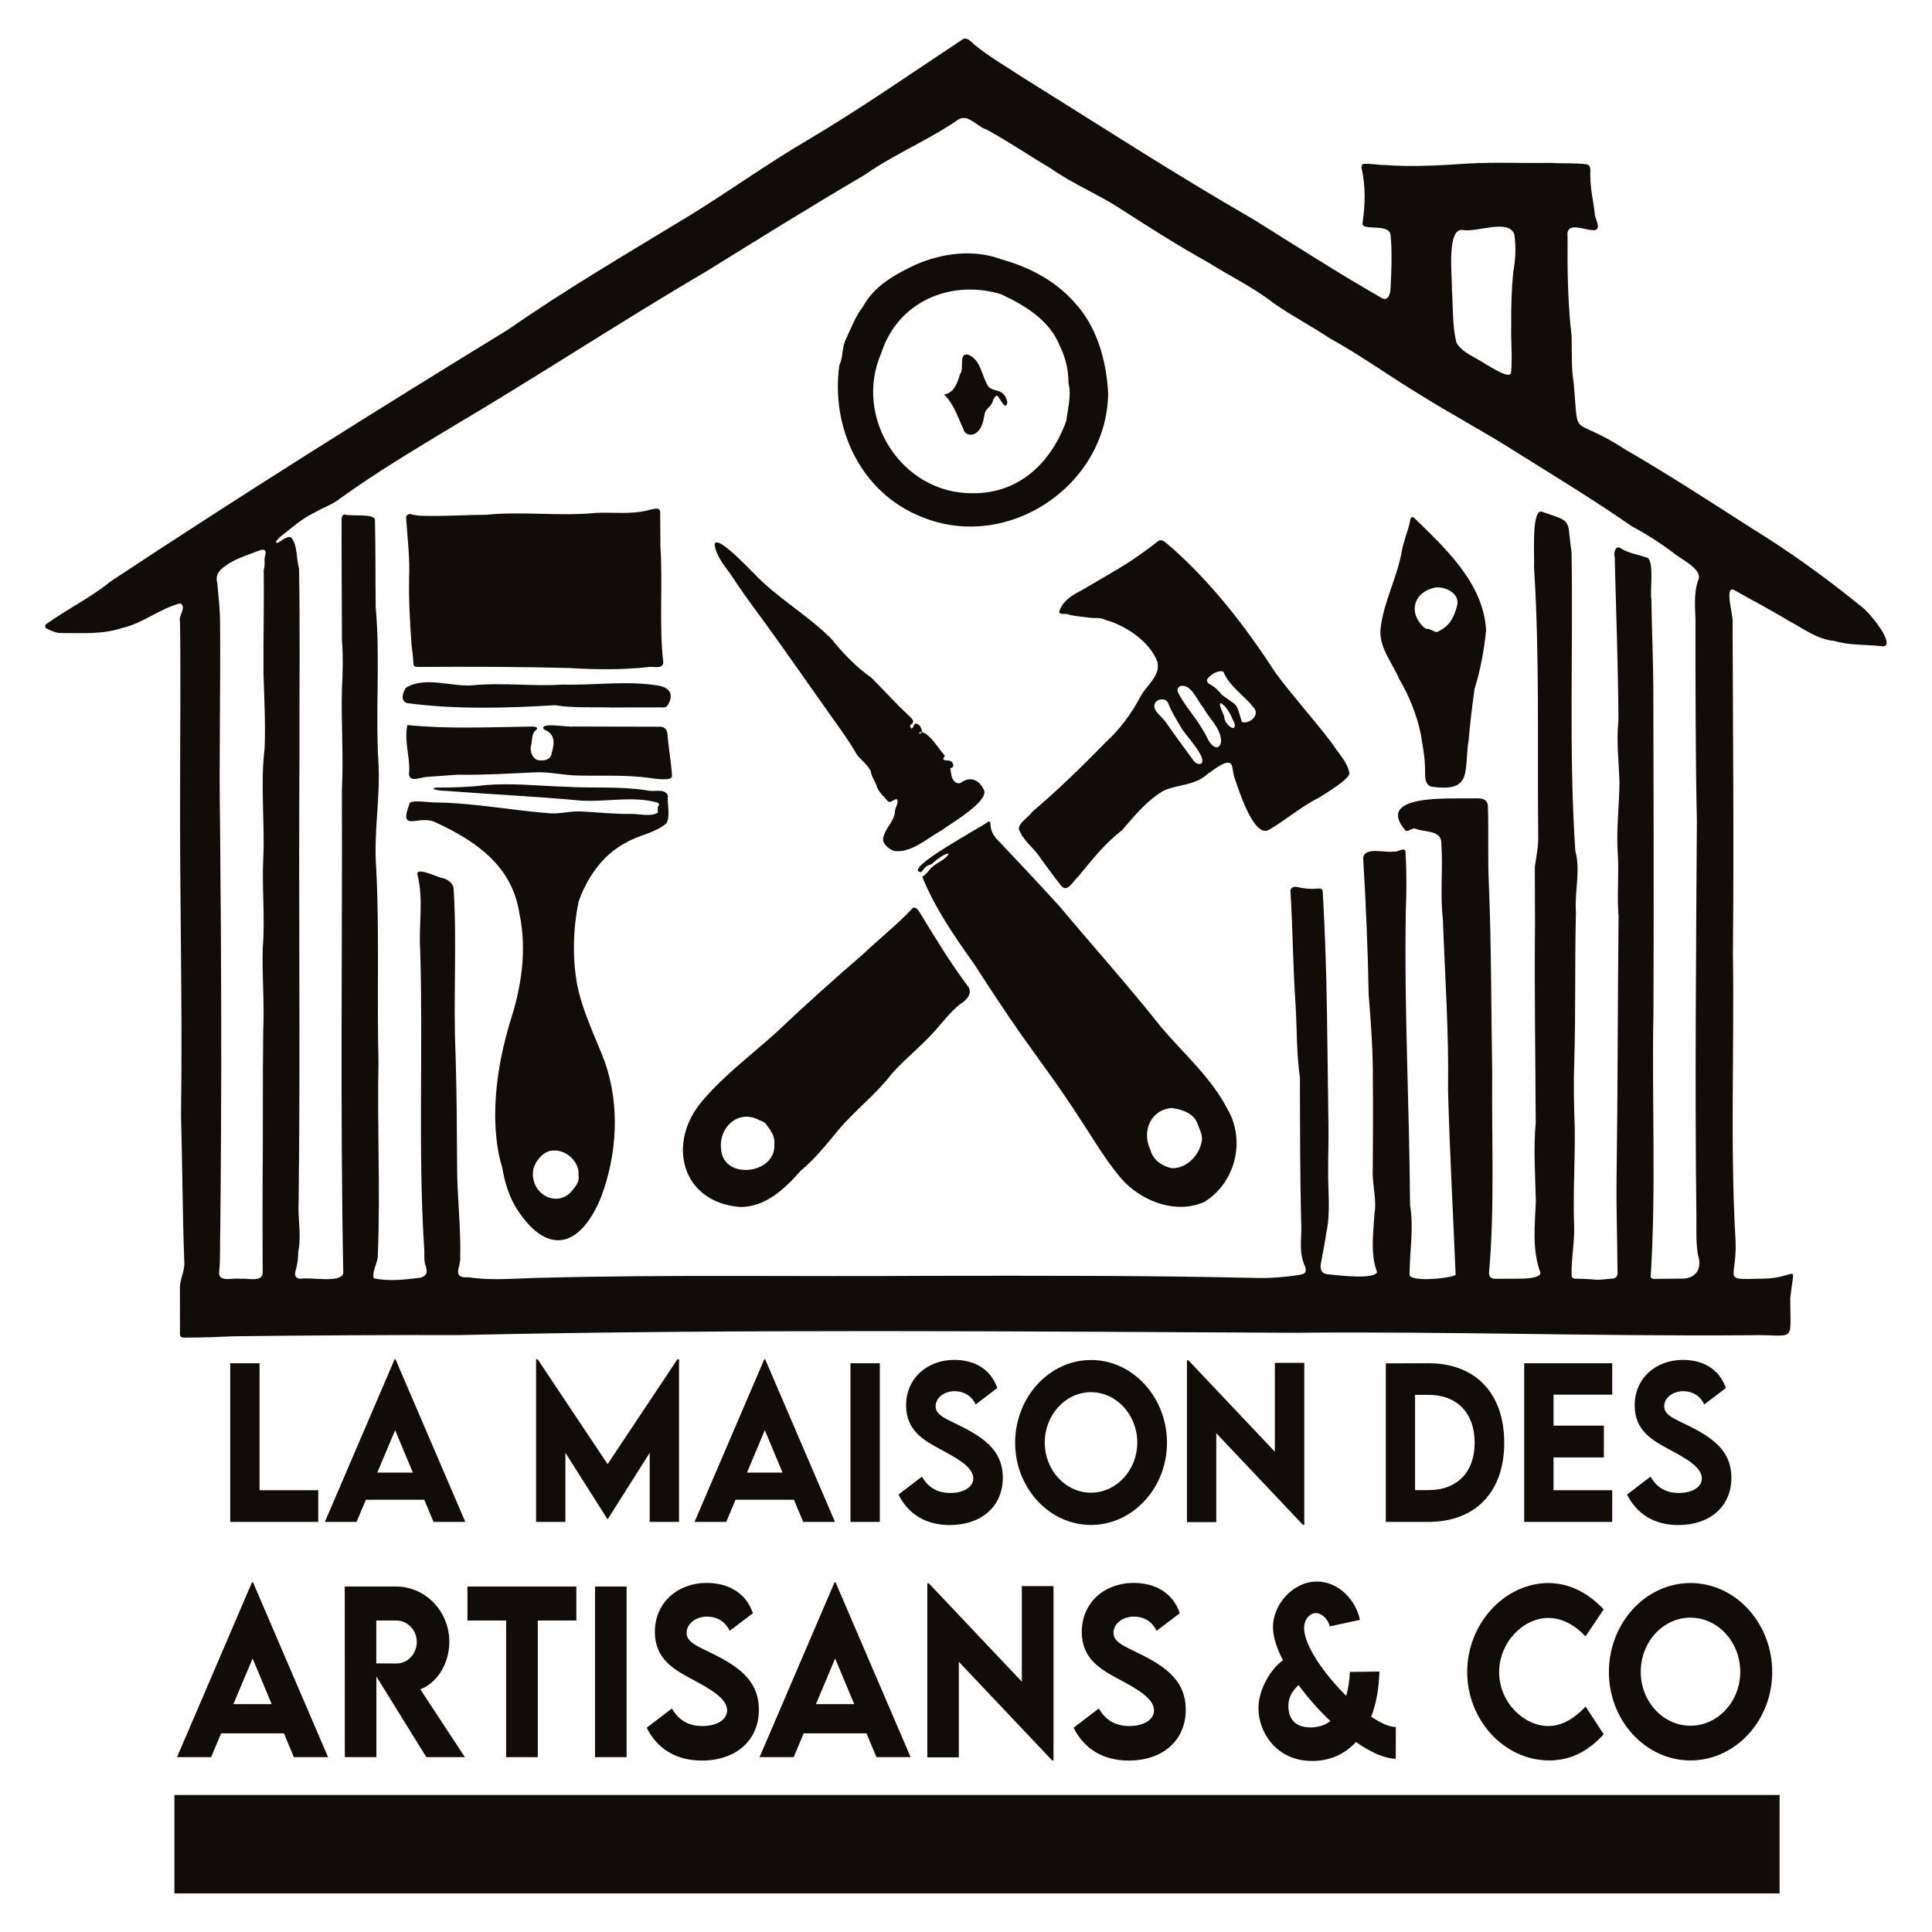
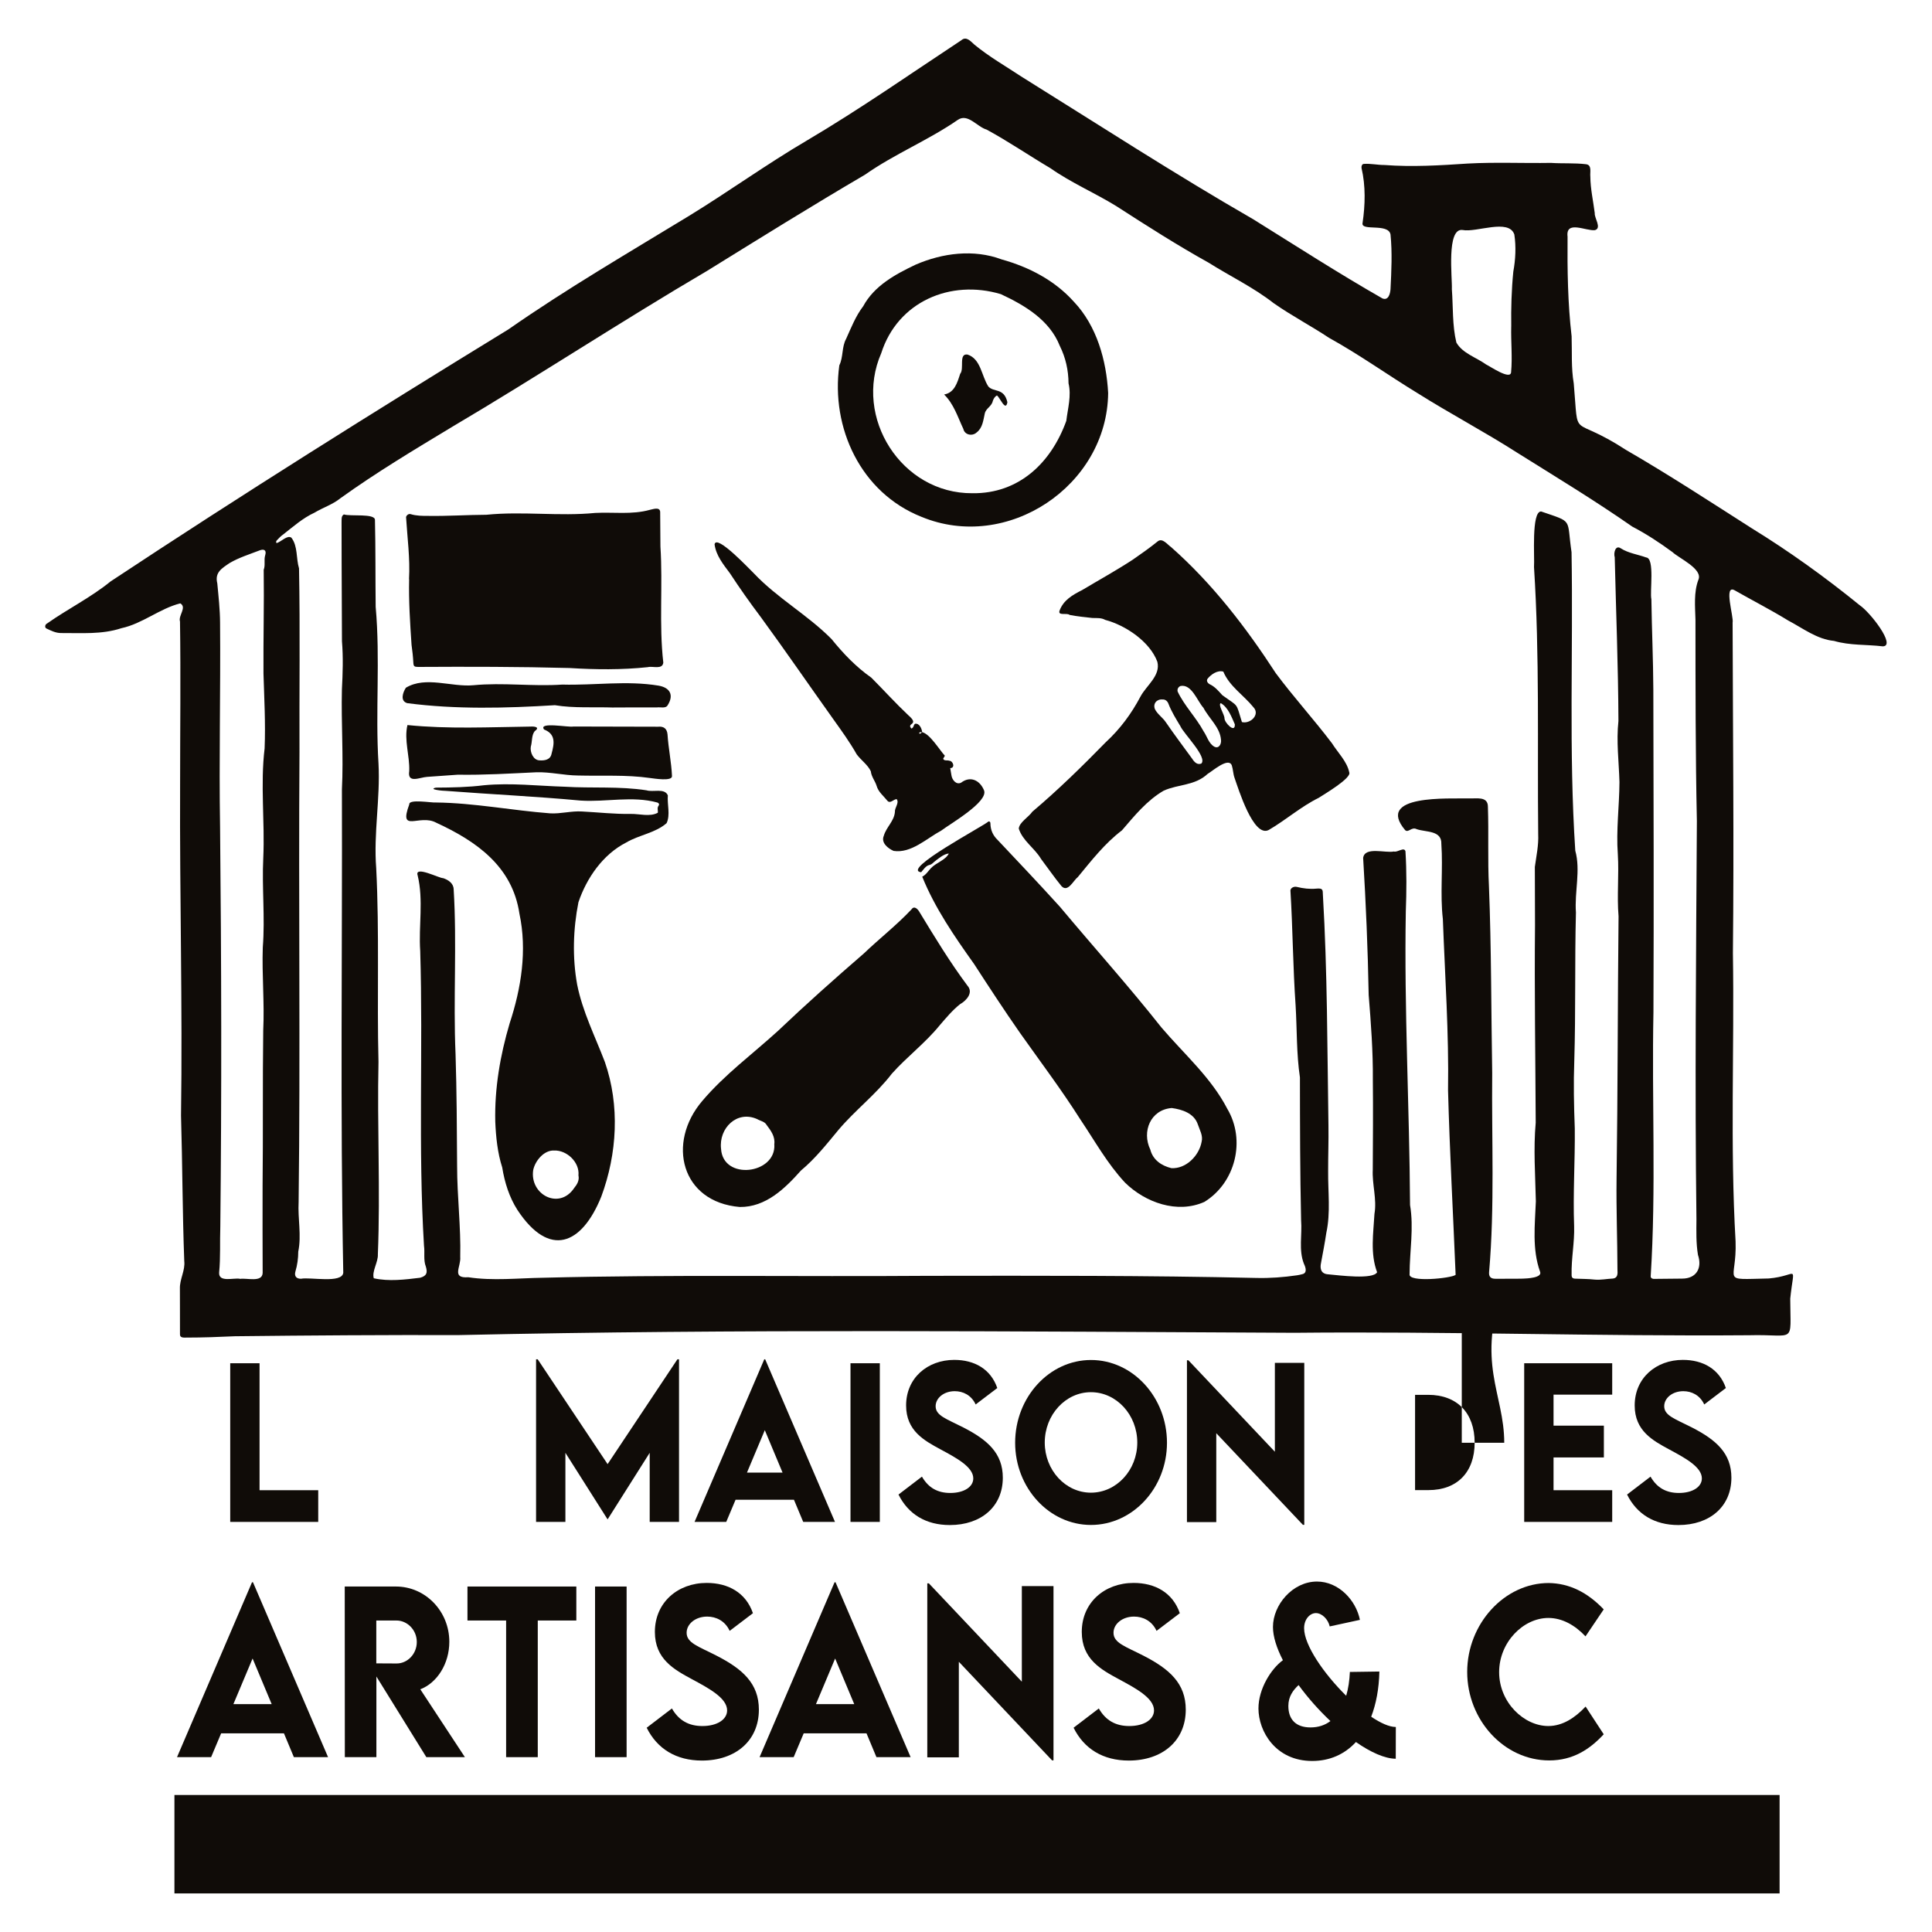
<svg xmlns="http://www.w3.org/2000/svg" version="1.1" id="Calque_1" x="0px" y="0px" viewBox="0 0 1600 1600" style="enable-background:new 0 0 1600 1600;" xml:space="preserve">
  <style type="text/css">
	.st0{fill:#100C08;}
</style>
  <g>
    <g>
      <path class="st0" d="M149.31,499.68c-17.12,4.3-31.27,16.82-48.81,20.57c-16.16,5.34-33.12,3.89-49.88,4.01    c-4.53,0.02-8.39-1.98-12.31-3.84c-1.5-0.87-0.95-3.36,0.61-4.03c17.23-12.16,36.28-21.53,52.68-34.89    c108.43-71.74,218.54-140.79,329.43-208.71c48.47-33.81,99.44-63.44,149.85-94.16c32.86-20.16,64.14-42.75,97.37-62.28    c43.72-25.82,85.41-54.98,127.79-82.95c4.18-3.69,7.7,0.69,10.9,3.54c12.04,9.95,25.82,17.8,38.85,26.44    c63.82,39.74,127,80.75,192.21,118.28c35.43,22.08,70.68,44.8,106.88,65.49c4.89,1.96,6.4-3.81,6.68-7.62    c0.75-15.07,1.5-30.32,0.01-45.33c-1.82-9.71-24.66-2.38-23.15-9.55c2.21-14.94,2.61-30.72-0.86-45.49    c-0.23-1.39,0.3-3.37,1.98-3.43c5.73-0.39,11.31,0.94,17.02,0.92c23.05,1.74,46.09,0.33,69.09-1.21    c22.91-1.25,45.84-0.16,68.78-0.54c9.7,0.66,19.38-0.06,29.08,1.11c5.07,0.62,3.11,6.71,3.54,10.25    c0.08,10.22,2.4,20.18,3.66,30.26c-0.48,3.9,6.04,12.42,0.14,14.08c-7.23,0.93-24.39-8.58-22.66,5.38    c-0.23,27.6,0.16,55.13,3.36,82.55c0.42,13.01-0.45,26.11,1.76,38.99c4.35,49.24-3.31,24.77,43.14,55    c35.46,20.53,69.72,42.91,104.26,64.96c31.15,19.16,60.99,40.64,89.35,63.69c8.88,5.93,30.47,33.9,19.2,34.1    c-13.47-1.62-27.25-0.63-40.39-4.49c-14.1-1.33-25.87-10.55-38.09-16.97c-14.36-8.83-29.43-16.5-44.09-24.88    c-9.61-5.5-0.7,22.04-1.82,26.72c0.24,91.35,1.2,182.48,0.25,273.75c1.26,79.5-2.38,159.26,2.21,238.65    c1.23,34.27-13.63,31.58,27.47,30.73c24.96-2.15,20.93-13.46,17.8,16.7c0.13,38.61,4.98,29.24-34.11,30.31    c-125.51,0.98-250.95-3.33-376.33-2.03c-230.58-1.1-461.27-3.24-691.87,1.89c-61.93-0.14-123.85,0.26-185.76,0.97    c-13.3,0.61-26.63,1.11-39.99,1.11c-2.2-0.02-5.65,0.46-5.49-2.8c-0.06-12.59,0.03-25.19-0.06-37.79    c-0.23-7.92,4.51-14.89,3.6-22.9c-1.5-40.13-1.49-80.27-2.68-120.37c1.32-90.89-1.17-181.96-0.76-272.94    c-0.01-45.44,0.59-90.82-0.08-136.22C147.48,509.7,155,503.03,149.31,499.68z M1205.49,1055.78    c-2.08-50.97-4.93-101.83-6.28-152.79c0.76-47.4-2.55-94.59-4.3-141.89c-2.39-20.72,0.21-41.54-1.25-62.2    c0.41-11.34-12.53-9.58-20.35-12.2c-4.34-2.29-6.86,3.26-9.61,0.8c-25.17-29.84,36.8-25.91,52.89-26.3    c6.02,0.31,15.59-2.02,15.63,6.81c0.76,22.02-0.27,44.07,0.87,66.1c2.02,51.49,1.82,103.07,2.69,154.62    c-0.56,54.98,2.17,110.12-2.59,164.93c-0.24,3.58,1.29,5.41,5.41,5.36c7.5-0.09,15,0.08,22.49-0.11    c3.7-0.12,16.41-0.66,14.33-5.75c-6.72-18.59-4.25-38.91-3.49-58.29c-0.48-21.68-2.08-43.42-0.12-65.11    c-0.25-54.53-1.12-109.13-0.58-163.7c-0.01-16.04-0.08-32.09-0.14-48.13c1.24-8.98,3.21-17.95,2.78-27.15    c-0.77-73.73,1.26-147.56-3.47-221.16c0.63-7.76-2.35-46.14,5.89-46.05c27.06,9.34,20.97,5.13,25.2,33.78    c1.4,82.35-2.35,164.87,3.09,247.15c4.56,16.34-0.74,34.14,0.54,51.18c-1.06,40.91-0.12,81.84-1.36,122.75    c-0.7,18.7-0.31,37.48,0.41,56.17c0.27,26.95-1.56,53.86-0.54,80.81c0.42,13.52-2.42,26.86-2.09,40.33    c-0.07,2.22,0.81,3.1,2.9,3.19c5.38,0.23,10.76,0.16,16.14,0.77c5.07,0.49,10.15-0.67,15.23-0.86c4.02-0.5,3.91-4.05,3.7-7.37    c-0.07-25.04-1.06-50.05-0.74-75.09c1.03-72.52,0.88-145.11,1.65-217.56c-1.44-17.23,0.46-34.22-0.61-51.45    c-1.47-19.94,1.25-39.79,1.36-59.71c-0.47-16.91-2.7-33.75-0.85-50.54c-0.17-45.2-2.02-90.49-3.07-135.63    c-1.1-3.39,0.51-10.52,5.05-7.36c6.37,4.05,14.02,5,20.98,7.53c7.3,0.54,2.89,28.43,4.33,34.6c0.33,24.95,1.5,49.92,1.61,74.91    c0.19,89.08,0.48,178.04,0.09,267.11c-1.45,72.96,2.33,146.41-2.29,218.94c0.2,1.47,1.7,2.04,3.1,1.9    c7.65-0.07,15.3-0.14,22.94-0.23c11.77,0,16.81-8.69,13.12-19.65c-1.62-9.6-1.34-19.75-1.26-29.48    c-1.39-110-0.28-220.04,0.36-329.86c-1.18-55.27-1.13-111.2-1.17-166.73c-0.28-10.89-1.5-22.46,2.36-32.88    c4.19-9.03-15.87-17.83-21.42-23.07c-10.58-7.8-21.61-15.03-33.29-21.12c-30.95-21.58-63.05-40.99-95-61.01    c-27.07-17.34-55.53-32.34-82.67-49.4c-24.55-14.97-48.14-31.93-73.36-45.86c-15.04-9.98-31.1-18.37-45.92-28.74    c-16.76-13.11-36.01-22.27-53.89-33.55c-26.15-14.54-51.22-30.57-76.34-46.78c-17.86-11.02-37.46-19.37-54.64-31.45    c-17.71-10.46-34.77-22.17-52.87-31.99c-7.94-2.27-15.54-13.74-23.85-8.05c-24.42,16.89-52.44,28.23-76.77,45.35    c-44.05,25.8-87.41,52.81-130.79,79.66c-71.1,41.76-140.02,87.13-210.95,129.06c-31.42,18.95-63,37.87-92.78,59.27    c-6.42,5.23-14.46,7.72-21.5,11.97c-9.74,4.49-17.7,11.63-26.03,18.14c-1.83,1.24-3.4,2.92-4.93,4.55    c-0.48,0.51-1.27,1.31-0.42,2.51c3.69-0.98,8.97-7.01,12.3-4.45c5.41,7.11,3.76,17.1,6.29,25.36    c0.95,50.79,0.18,101.69,0.38,152.51c-0.86,124.04,0.8,248.41-0.71,372.28c-0.76,13.59,2.48,27.53-0.31,41.09    c-0.01,5.54-0.76,11.06-2.34,16.38c-1.17,4.1,0.93,6.1,4.64,6.05c7.64-1.53,33.89,4.09,34.98-4.93    c-2.58-133.28-0.74-266.91-1.12-400.34c1.38-27.53-0.67-55.1-0.01-82.69c0.69-13.29,1.14-26.66,0.05-39.95    c-0.1-22.2-0.2-44.39-0.28-66.59c-0.04-10.65-0.04-21.3-0.05-31.94c0.14-2.33-0.48-5.2,1.93-6.53c5.31,1.78,25.67-1.04,25.72,4.51    c0.56,23.98,0.31,47.99,0.59,71.98c3.91,43.42-0.36,86.62,2.35,129.87c1.54,28.98-4.18,57.62-1.9,86.6    c2.72,53.62,0.55,107.11,1.89,160.52c-1.16,52.71,1.62,106.25-0.52,159.3c0.34,6.43-5.12,14.05-3.38,19.79    c12.4,2.81,25.91,1.1,38.45-0.43c5.46-1.6,6.15-4.16,4.68-9.18c-2.18-5.52-0.72-11.63-1.55-17.38    c-4.92-81.13-0.68-162.69-3.12-243.99c-1.44-20.9,2.87-42.05-2.13-62.66c-2.81-8.44,18.01,2.48,21.12,2.29    c4.28,1.42,8.5,4.2,8.7,9.12c2.8,45.48-0.43,91.18,1.57,136.67c0.98,30.78,1.09,61.53,1.29,92.59    c-0.02,25.12,3.2,50.36,2.58,75.32c0.77,8.08-7.61,17.86,6.69,16.81c20.28,3.12,41.44,0.71,61.88,0.42    c106.22-2.72,212.38-0.79,318.55-1.59c90.76-0.12,181.59-0.34,272.31,1.76c11.23,0.27,22.39-0.58,33.51-2.2    c1.48-0.22,2.95-0.53,4.39-0.93c4.36-0.95,2.83-5.63,1.4-8.57c-4.51-11.36-1.39-24.13-2.35-36.08    c-0.88-39.42-0.93-78.85-0.97-118.28c-2.93-19.63-2.39-39.69-3.58-59.54c-2.22-31.73-2.35-63.8-4.3-95.49    c0.5-2.3,3.15-3.27,5.35-2.75c5.26,1.28,10.64,1.94,16.04,1.42c5.6-0.54,5.39,1.04,5.5,5.03c3.76,63.68,3.61,127.48,4.61,191.26    c0.2,12.59-0.31,25.19-0.26,37.77c-0.17,17.03,2.13,34.2-1.51,51.01c-1.22,8.28-2.83,16.5-4.35,24.73    c-1.16,5.11,0.07,9.26,5.9,9.61c9.44,0.86,37.18,4.51,40.51-1.73c-5.83-15.52-3.08-32.27-2.19-48.33    c2.11-12.3-2.03-24.36-1.4-36.68c0.14-24.74,0.32-49.49,0.06-74.23c0.2-23.57-1.56-46.95-3.45-70.39    c-0.69-37.83-2.29-75.82-4.58-113.5c1.34-9.64,18.45-3.82,25.41-5.31c2.96,1,8.56-4.09,9.63-0.17c1.04,16.6,0.91,33.23,0.29,49.86    c-1.43,81.18,3.03,161.96,3.51,243.07c3.23,19.11-0.33,38.02-0.38,57.23C1166.03,1062.31,1202.06,1058.64,1205.49,1055.78z     M198.79,1059.04c0,0.03,0,0.06,0,0.09c5.46-0.98,18.3,3.22,18.73-4.86c-0.18-23.99-0.03-47.98-0.06-71.97    c0.48-43.02-0.04-85.99,0.53-128.99c1.12-22.91-1.14-45.85-0.36-68.78c1.96-24.65-0.81-49.38,0.4-74.05    c1.39-30.21-2.53-60.67,1.11-90.67c0.85-20.7-0.32-41.33-0.94-61.99c-0.2-28.73,0.58-57.64,0.19-85.98    c1.52-3.9,0.02-8.07,1.23-11.99c1.37-4.56-1.34-5.25-4.41-4.12c-8.46,3.28-17.32,5.99-25.15,10.61    c-6.4,4.37-12.35,7.72-10.11,16.74c1.02,10.85,2.25,21.73,2.3,32.67c0.49,56.52-0.94,113.02,0.01,169.49    c1.11,110.13,1.36,220.72,0.19,330.86c-0.46,12.58,0.27,25.21-0.97,37.73C180.91,1062.35,193.56,1058.02,198.79,1059.04z     M1251.53,270.25c0.01,0,0.01,0,0.02,0c-0.21-15.12,0.21-30.25,1.71-45.3c1.84-10.02,2.38-20.7,0.84-30.78    c-4.62-13.42-31.37-1.43-42.82-3.69c-13.58-1.98-8.47,39.89-8.91,49.02c1.1,14.64,0.27,29.85,3.73,44.17    c5.02,8.92,16.47,12.3,24.5,18.1c3.46,1.61,20.06,13.1,20.81,6.61C1252.61,295.67,1251.19,282.99,1251.53,270.25z" />
      <path class="st0" d="M763.75,726.04c3.23-1.67,4.86-4.6,7.11-6.94c4.32-4.72,11.97-6.55,14.93-12.24    c-3.97,0.11-9.45,4.69-12.71,7.37c-0.95,0.96-1.91,1.76-3.36,2.09c-3.08,0.68-4.91,3.82-6.86,6.02    c-17.1-1.92,51.96-38.35,55.83-42.08c1.01-0.13,1.61,0.76,1.53,1.69c0.07,5.35,2.04,9.86,5.9,13.58    c17.35,18.36,34.72,36.74,51.68,55.44c27.87,33.32,57,65.73,83.96,99.84c18.73,22.02,41.18,41.45,54.61,67.42    c15.52,26.06,6.79,61.32-18.98,77.15c-22.45,9.99-48.85,0.55-65.68-15.97c-14.7-15.74-25-34.51-36.95-52.24    c-15.7-24.77-33.36-48.14-50.26-72.07c-13-18.64-25.43-37.67-37.79-56.74C790.47,775.56,774.21,751.96,763.75,726.04z     M970.41,917.62c-17.59,1.32-24.99,19.47-17.78,34.42c2.17,8.55,9.26,13.39,17.45,15.37c12.02,0.71,22.94-10.16,25.05-21.82    c1.31-5.16-1.62-9.79-3.18-14.54C988.83,921.95,979.03,918.79,970.41,917.62z" />
      <path class="st0" d="M1117.39,639.63c2.14,4.71-21.03,18.32-25.32,21.12c-14.76,7.27-27.21,18.37-41.41,26.63    c-12.67,6.48-25.07-34.18-28.24-43.11c-1.22-3.3-1.2-7.1-2.32-10.47c-2.77-6.98-15.98,4.79-19.99,7.11    c-10.62,9.9-24.24,8.41-36.38,13.88c-13.89,8.03-24.26,20.87-34.58,32.87c-14.31,10.87-25.19,24.93-36.54,38.68    c-3.84,2.97-8.23,13.06-13.53,7.52c-5.98-7.29-11.27-15.02-16.94-22.53c-5.29-8.97-15.26-14.99-18.43-25.1    c0.34-5.12,8.28-9.66,11.25-14.03c21.28-17.99,41.18-37.46,60.65-57.39c11.99-11.06,21.27-23.57,28.88-37.94    c4.85-9.17,16.85-17.3,13.98-28.81c-6.19-16.73-26.44-30.28-43.14-34.68c-3.26-1.85-6.94-1.49-10.53-1.58    c-6.37-0.67-12.79-1.31-19.01-2.56c-2.3-1.97-9.88,1.06-8.3-3.57c3.25-8.7,10.73-12.98,18.65-16.98    c13.95-8.34,28.26-16.24,41.85-25.11c7.11-4.92,14.21-9.92,20.94-15.36c3.83-2.87,7.84,2.75,10.84,4.8    c34.22,30.2,62.03,66.4,86.8,104.51c14.82,19.9,31.55,38.26,46.54,58.05C1107.95,623.34,1115.56,630.61,1117.39,639.63z     M1011.21,612.94c-0.72-10.56-9.92-17.87-14.58-26.78c-5.21-5.74-9.67-19.75-18.9-18.07c-1.95,0.74-2.97,2.67-2.44,4.66    c5.6,11.78,15.23,21.38,21.48,32.9c2.92,4.22,4.16,9.96,8.81,12.69C1009.35,620.35,1011.55,616.27,1011.21,612.94z M1028.5,597.97    c6.71,1.86,15.43-6.1,9.52-12.29c-8.09-10-19.86-17.3-24.92-29.47c-4.78-1.43-10.06,2.26-12.97,5.8c-1.52,1.99,0.29,4.07,2.19,4.9    c4.09,2.01,7,5.59,10,8.85C1026.17,585.79,1023.32,581.29,1028.5,597.97z M962.89,579.29c-4.78-0.52-8.26,3.34-6.45,7.95    c2.06,4.17,6.24,6.82,8.86,10.61c7.09,10.37,14.64,20.36,22.02,30.51c1.64,2.61,4.21,5.4,7.57,3.98    c5.24-5.28-14.64-24.71-17.38-31c-3.6-6.01-7.34-11.96-9.87-18.57C966.81,580.59,965.02,579.14,962.89,579.29z M1011.04,582.32    c-2.68,1.08,3.11,9.53,3.03,12.6c0.03,3.63,8.94,12.81,8.57,4.92C1019.85,593.63,1017.1,585.85,1011.04,582.32z" />
      <path class="st0" d="M544.77,673.09c0.32-2.04-0.84-3.98,0.71-5.94c0.69-1.04,0.19-2.05-0.98-2.5    c-20.88-5.76-42.4-0.25-63.78-1.66c-37.12-3.47-74.3-5.15-111.37-8.02c-2.24,0.06-15.35-1.2-8.35-2.69    c13.34-0.08,26.66-0.32,39.88-1.98c22.3-2.11,44.57,0.57,66.84,1.23c22.56,1.38,45.29-0.51,67.69,2.97    c5.37,1.76,15.01-2.1,17.67,4.2c-0.65,7.52,2.23,16.05-1.03,23c-9.37,8.2-22.77,9.72-33.4,16.01    c-19.31,9.81-32.82,29.39-39.61,49.47c-4.42,22.16-5.12,45.88-1.06,68.22c4.45,22.4,14.86,42.89,22.95,64.1    c12.49,36.01,10.2,75.95-2.95,111.42c-16.22,40.25-43.09,51.14-69.5,11.06c-6.76-10.54-10.6-22.88-12.56-35.15    c-3.89-12.12-5.23-25.22-5.76-37.97c-0.63-27.59,4.07-54.91,11.89-81.31c9.62-29.19,14.62-60.46,8.12-90.88    c-5.79-39.11-35.57-60-68.97-75.37c-13.87-7.52-31.29,9.24-22.25-15.13c-0.52-4.7,18.54-1.22,22.06-1.58    c31.69,0.36,62.98,6.58,94.59,8.99c8.78,0.51,17.52-2.12,26.39-1.55c13.46,0.68,26.82,2.25,40.34,2.02    C529.59,673.9,538.12,676.68,544.77,673.09z M479.05,973.4c1.12-10.87-9.66-21.04-20.21-20.59c-8.37-0.37-15.68,8.55-17.26,16.16    c-3.09,20.33,21.51,33.36,33.89,14.95C477.99,980.8,479.93,977.53,479.05,973.4z" />
      <path class="st0" d="M338.73,479.7c0.97-17.29-1.4-34.42-2.45-51.5c0.41-1.62,2.18-2.9,3.76-2.42c4.81,1.47,9.75,1.47,14.69,1.46    c16.04,0.25,32.05-0.85,48.06-0.93c29.86-3.04,60.36,1.42,90.14-1.52c15.03-0.79,30.47,1.57,45.17-2.54    c2.75-0.54,8.28-2.71,8.63,1.64c0.18,9.59,0.02,19.2,0.21,28.79c2.08,31.96-1.26,64.31,2.38,96.06c-0.7,6.05-8.76,2.68-12.79,3.76    c-21.59,2.3-43.4,2.06-64.89,0.72c-41.8-1.11-83.64-1.14-125.47-0.9c-3.12-0.04-3.7-0.54-3.86-3.6    c-0.25-4.93-0.81-9.83-1.49-14.72c-1.21-18.04-2.41-36.14-1.99-54.31C338.81,479.7,338.77,479.7,338.73,479.7z" />
      <path class="st0" d="M612.66,999.57c-48.67-4.05-60.69-53.17-31.05-87.84c18.4-21.73,41.48-38.69,62.47-57.8    c23.19-22.05,47.09-43.35,71.29-64.28c12.98-12.42,27.2-23.47,39.52-36.59c2.32-3.39,5.38,0,6.69,2.42    c12.54,20.65,25.12,41.37,39.61,60.78c5.11,5.66-0.66,12.32-6.17,15.4c-6.28,5-11.48,11.26-16.72,17.34    c-11.92,14.72-27.11,26.06-39.68,40.13c-13.17,17.22-30.48,30.28-44.37,46.76c-9.75,11.77-19.16,23.69-30.96,33.51    C649.93,984.42,634.08,999.81,612.66,999.57z M641.27,947.84c-0.02,0-0.05,0-0.07,0c0.96-6.37-2.67-11.39-6.32-16.19    c-1.65-2.95-5.11-3.25-7.83-4.86c-16.82-7.56-31.89,7.66-29.91,24.59C598.73,977.87,642.7,972.45,641.27,947.84z" />
      <path class="st0" d="M917.73,325.5c-0.82,76.84-83.53,132.04-154.75,102.46c-50.04-19.91-75.08-73.57-67.89-125.4    c3.42-7.02,1.88-15.18,5.67-22.02c4.17-9.25,7.9-18.83,14.09-26.92c9.24-17.04,26.59-26.44,43.47-34.46    c22.24-9.63,48.03-12.98,71.13-4.35c22.69,6.32,43.98,17.33,59.87,35.05C908.35,269.93,916.27,298.47,917.73,325.5z     M805.29,408.47c38.53,0.49,65.22-25.16,77.78-59.93c1.23-10.33,4.32-20.72,1.85-31.03c-0.1-10.96-2.37-21.28-7.25-31.08    c-8.44-21.4-29.02-33.61-48.83-42.84c-41.76-12.48-85.47,6.28-99.04,48.92C706.57,345.65,746.59,408.88,805.29,408.47z" />
      <path class="st0" d="M787.96,642.18c0.54,3.68,3.95,8.02,7.98,6c7.63-5.84,15.5-2.06,18.97,6.28c3.93,9.5-28.19,27.89-35.38,33.38    c-12.16,6.52-24.94,19.07-39.51,16.84c-4.71-2.1-10.59-6.73-8.09-12.54c2.09-7.22,8.52-12.03,9.19-19.65    c-0.3-3.67,3.81-7.47,1.5-10.67c-2.61-0.08-5.44,4.29-7.88,1.16c-3.19-4.02-7.33-7.07-8.78-12.22c-1.31-4.18-4.34-7.53-4.78-12.02    c-2.54-5.41-8.13-9.19-11.7-14.03c-5.68-10.04-12.38-19.3-19.08-28.68C670.25,567.8,650.5,539,629.95,510.9    c-8.9-11.8-17.44-23.89-25.52-36.23c-5.41-7.26-11.44-14.58-12.65-23.87c1.51-8.83,29.41,21.09,32.55,24.03    c19.39,20.54,44.52,34.4,64.33,54.42c9.71,12.03,20.35,23.13,32.98,32c10.22,10.27,19.96,21.05,30.51,31.01    c9.88,8.5-1.78,6.13,2.62,11.1c2.05-0.69,1.68-2.91,3-3.95c3.55-0.74,5.71,4.04,5.91,7.02c-4.17-0.75-2.26,3.09-0.11-0.13    c6.62,1.53,14.16,14.35,18.94,19.59c-0.51,0.86-0.96,1.61-1.41,2.37c0.53,2.16,3.5,1.08,5.07,1.75c3.28,0.19,5.02,6.09,0.77,6.1    L787.96,642.18z" />
-       <path class="st0" d="M1230.73,521.91c-1.69,16.57-4.64,32.76-9.58,48.68c-2,14.07-3.61,28.09-4.89,42.26    c-4.11,25.69,3.96,43.85-31.33,38.52c-6.46-2.67-4.18-11.81-4.9-17.41c-0.14-8.87-2.18-17.47-3.43-26.19    c-3.3-15.93-9.63-31.5-17.88-45.53c-5.88-13.89-17.77-27.13-15.19-43.18c2.82-21.73,13.76-41.36,17.43-62.86    c1.52-8.41,5.05-16.26,6.76-24.53c-0.01-1.68,0.9-4.19,3-3.19C1197.04,454.17,1228.47,482.8,1230.73,521.91z M1189.55,523.59    c10.39-4.29,14.35-11.44,17.1-21.82c2.93-10.01-9.71-16.55-18.38-15.13c-17.25,3.64-22.43,20.29-9.34,32.64    c0.88,0.84,1.88,1.49,3.15,1.53C1184.84,520.95,1186.97,522.84,1189.55,523.59z" />
      <path class="st0" d="M337.43,600.46c33.59,3.4,68.01,1.72,102,1.26c3.23-0.21,8.16,0.45,3.36,3.83    c-2.71,3.46-1.93,8.72-3.21,12.85c-0.71,4.55,2.02,11,7.03,11.28c4.47,0.35,9.29-0.45,10.19-5.57c2.32-8.44,3.51-16.16-6.2-19.96    c-5.25-6.65,20.94-1.52,24.2-2.48c23.39,0.12,46.78,0.12,70.18,0.17c4.53-0.45,7.41,1.4,7.84,6.44    c0.73,11.51,3.17,22.83,3.69,34.31c0.54,4.75-15.05,2.09-18.21,1.72c-19.71-2.83-39.81-1.54-59.68-2.07    c-11.52-0.1-22.83-3.01-34.39-2.68c-21.71,1.03-43.28,2.36-65.08,2.01c-8.49,0.56-17.01,1.21-25.5,1.81    c-6.02,0.37-16.44,5.82-14.75-4.84C339.41,625.81,334.48,612.97,337.43,600.46z" />
      <path class="st0" d="M508.37,585.96c-16.26-0.62-32.88,0.69-48.82-1.95c-40.55,2.49-81.94,3.58-122.24-1.68    c-6.19-1.76-3.69-8.92-1.17-12.78c16.41-9.9,37.79-0.37,55.91-2.07c24.52-2.39,49.11,1.15,73.6-0.54    c26.6,0.75,53.46-3.51,79.83,0.89c9.27,1.64,12.78,7.66,7.55,16.05c-1.61,3.19-6.22,1.5-9.12,1.99    c-11.84,0.01-23.69,0.01-35.53,0.01C508.37,585.89,508.37,585.93,508.37,585.96z" />
      <path class="st0" d="M825.63,327.52c-1.93,0.97-2.81,2.8-3.43,4.53c-0.88,4.49-5.68,6.06-6.63,10.34    c-1.27,5.66-1.8,11.93-6.7,15.7c-3.56,3.39-9.97,2.2-11.08-2.9c-4.69-9.95-7.89-20.64-15.91-28.48c8.6-1.47,10.93-9.84,13.28-17.1    c3.64-4.18-1.49-17.08,6.08-15.99c11.09,3.57,11.59,17.77,17.26,26.44c4.43,5.05,12.99,0.85,15.77,13.03    C832.84,341.38,828.08,329.08,825.63,327.52z" />
    </g>
    <g>
      <path class="st0" d="M263.54,1234.13v26.25h-72.88v-131.4h24.29v105.15H263.54z" />
-       <path class="st0" d="M351.37,1242.04h-48.36l-7.72,18.34h-26.24l57.74-134.66h0.75l57.81,134.66h-26.32L351.37,1242.04z     M341.93,1219.54l-14.7-35.13l-14.77,35.13H341.93z" />
      <path class="st0" d="M562.34,1125.72v134.66h-24.29v-57.22l-34.79,55.02h-0.15l-34.87-55.02v57.22h-24.29v-134.66h1.35    l57.89,86.81l57.81-86.81H562.34z" />
      <path class="st0" d="M657.52,1242.04h-48.36l-7.72,18.34h-26.24l57.74-134.66h0.75l57.81,134.66h-26.32L657.52,1242.04z     M648.08,1219.54l-14.7-35.13l-14.77,35.13H648.08z" />
      <path class="st0" d="M704.34,1128.98h24.29v131.4h-24.29V1128.98z" />
      <path class="st0" d="M744.1,1237.72l19.42-14.84c5.32,9.29,13.05,13.53,23.47,13.53c11.4,0,19.04-5.05,19.04-12.06    c0-9.62-14.47-17.2-27.14-24.05c-13.57-7.34-28.49-15.41-28.49-36.36c0-22.74,17.7-37.74,39.89-37.74    c16.5,0,30.14,7.42,35.62,23.31l-17.92,13.61c-3.6-7.83-10.57-11-17.32-11c-9.07,0-15.82,5.71-15.82,12.47    c0,7.83,9.15,10.52,23.02,17.61c20.02,10.27,32.62,21.36,32.62,41.57c0,23.96-18,39.21-43.86,39.21    C766.82,1262.98,752.2,1254.02,744.1,1237.72z" />
      <path class="st0" d="M840.7,1194.84c0-37.74,28.27-68.55,62.83-68.55c34.57,0,62.91,30.81,62.91,68.55    c0,37.41-28.34,68.06-62.98,68.06C868.97,1262.9,840.7,1232.25,840.7,1194.84z M941.85,1194.68c0-22.99-17.25-41.73-38.39-41.73    c-21.07,0-38.24,18.75-38.24,41.73c0,22.82,17.17,41.49,38.24,41.49C924.61,1236.17,941.85,1217.5,941.85,1194.68z" />
      <path class="st0" d="M1080.15,1128.65v134.17h-1.12l-71.76-75.89v73.61h-24.29v-134.01h1.2l71.61,75.73v-73.61H1080.15z" />
-       <path class="st0" d="M1245.75,1194.84c0,40.76-23.84,65.54-62.91,65.54h-35.17v-131.32l35.17-0.08    C1221.91,1128.9,1245.75,1153.84,1245.75,1194.84z M1221.24,1194.76c0-24.62-14.55-39.62-38.47-39.62h-10.87v78.9h11.1    C1206.76,1234.05,1221.24,1219.21,1221.24,1194.76z" />
+       <path class="st0" d="M1245.75,1194.84h-35.17v-131.32l35.17-0.08    C1221.91,1128.9,1245.75,1153.84,1245.75,1194.84z M1221.24,1194.76c0-24.62-14.55-39.62-38.47-39.62h-10.87v78.9h11.1    C1206.76,1234.05,1221.24,1219.21,1221.24,1194.76z" />
      <path class="st0" d="M1286.57,1154.98v25.68h41.69v26.33h-41.69v27.14h48.59v26.25h-72.88v-131.4h72.88v26H1286.57z" />
      <path class="st0" d="M1347.48,1237.72l19.42-14.84c5.32,9.29,13.05,13.53,23.47,13.53c11.4,0,19.04-5.05,19.04-12.06    c0-9.62-14.47-17.2-27.14-24.05c-13.57-7.34-28.49-15.41-28.49-36.36c0-22.74,17.7-37.74,39.89-37.74    c16.5,0,30.14,7.42,35.62,23.31l-17.92,13.61c-3.6-7.83-10.57-11-17.32-11c-9.07,0-15.82,5.71-15.82,12.47    c0,7.83,9.15,10.52,23.02,17.61c20.02,10.27,32.62,21.36,32.62,41.57c0,23.96-18,39.21-43.86,39.21    C1370.2,1262.98,1355.58,1254.02,1347.48,1237.72z" />
      <path class="st0" d="M235.15,1435.48h-52.01l-8.31,19.72h-28.23l62.1-144.82h0.81l62.18,144.82h-28.31L235.15,1435.48z     M224.99,1411.28l-15.81-37.78l-15.89,37.78H224.99z" />
      <path class="st0" d="M353.08,1455.2l-41.37-66.8v66.8h-26.13l-0.08-141.31h42.42c24.27,0,44.19,20.34,44.19,45.76    c0,18.15-10.08,34.01-24.03,39.36l36.93,56.19H353.08z M311.63,1377.53l16.77,0.09c8.87,0.09,16.77-7.71,16.77-17.79    s-7.98-17.79-16.77-17.79h-16.77V1377.53z" />
      <path class="st0" d="M477.29,1342.03h-31.93v113.17h-26.21v-113.17h-32.02v-28.14h90.16V1342.03z" />
      <path class="st0" d="M492.8,1313.89h26.13v141.31H492.8V1313.89z" />
      <path class="st0" d="M535.56,1430.83l20.89-15.95c5.73,9.99,14.03,14.55,25.24,14.55c12.26,0,20.48-5.44,20.48-12.97    c0-10.34-15.56-18.5-29.19-25.86c-14.6-7.89-30.64-16.57-30.64-39.1c0-24.46,19.03-40.59,42.9-40.59    c17.74,0,32.42,7.98,38.31,25.07l-19.27,14.64c-3.87-8.42-11.37-11.83-18.63-11.83c-9.76,0-17.02,6.14-17.02,13.41    c0,8.42,9.84,11.31,24.76,18.94c21.53,11.04,35.08,22.97,35.08,44.71c0,25.77-19.35,42.17-47.18,42.17    C560,1458.01,544.27,1448.36,535.56,1430.83z" />
      <path class="st0" d="M717.6,1435.48h-52.01l-8.31,19.72h-28.23l62.1-144.82h0.81l62.18,144.82h-28.31L717.6,1435.48z     M707.44,1411.28l-15.81-37.78l-15.89,37.78H707.44z" />
      <path class="st0" d="M872.46,1313.54v144.29h-1.21l-77.18-81.61v79.16h-26.13v-144.12h1.29l77.01,81.44v-79.16H872.46z" />
      <path class="st0" d="M889.1,1430.83l20.89-15.95c5.73,9.99,14.03,14.55,25.24,14.55c12.26,0,20.48-5.44,20.48-12.97    c0-10.34-15.56-18.5-29.19-25.86c-14.6-7.89-30.64-16.57-30.64-39.1c0-24.46,19.03-40.59,42.9-40.59    c17.74,0,32.42,7.98,38.3,25.07l-19.27,14.64c-3.87-8.42-11.37-11.83-18.63-11.83c-9.76,0-17.02,6.14-17.02,13.41    c0,8.42,9.84,11.31,24.76,18.94c21.53,11.04,35.08,22.97,35.08,44.71c0,25.77-19.35,42.17-47.18,42.17    C913.53,1458.01,897.81,1448.36,889.1,1430.83z" />
      <path class="st0" d="M1155.91,1456.52c-9.11-0.09-20.81-5.35-32.98-13.85c-9.43,10.26-21.85,15.69-36.21,15.69    c-30.4,0-44.52-24.63-44.52-43.48c0-16.31,10.48-32.87,20.24-39.97c-5.16-9.99-8.23-19.55-8.23-27.53    c0-18.32,16.29-37.61,36.45-37.61c17.98,0,32.34,15.52,35.56,31.73l-25,5.43c-1.37-6.05-6.53-11.04-11.45-11.04    c-4.84,0-9.76,4.91-9.76,12.54c0,14.03,16.37,37.7,34.84,55.93c1.77-5.96,2.74-12.62,3.06-19.72l24.43-0.35    c-0.32,14.38-2.74,26.91-6.77,37.43c7.82,5.26,15,8.5,20.4,8.5L1155.91,1456.52z M1101.8,1425.31    c-9.6-9.03-18.71-19.29-26.37-29.8c-4.68,4.29-8.47,9.64-8.47,17.27c0,10.96,5.97,17.8,18.39,17.8    C1091.8,1430.57,1097.28,1428.73,1101.8,1425.31z" />
      <path class="st0" d="M1215.07,1384.63c0-39.89,30.89-73.64,67.5-73.64c16.94,0.26,31.93,7.54,45.56,21.83l-15.08,22.35    c-8.87-9.47-19.52-15.25-30.72-15.25c-20.89,0-40.81,20.16-40.81,44.88c0,25.16,20.64,44.62,40.72,44.62    c11.94,0,22.26-6.93,30.89-16.13l15,22.97c-11.45,12.36-25.4,21.65-45.08,21.65C1245.55,1457.92,1215.07,1424.34,1215.07,1384.63z    " />
-       <path class="st0" d="M1332.43,1384.72c0-40.59,30.4-73.72,67.58-73.72c37.18,0,67.66,33.14,67.66,73.72    c0,40.24-30.48,73.2-67.74,73.2C1362.83,1457.92,1332.43,1424.96,1332.43,1384.72z M1441.21,1384.55    c0-24.72-18.55-44.88-41.29-44.88c-22.66,0-41.13,20.16-41.13,44.88c0,24.54,18.47,44.62,41.13,44.62    C1422.67,1429.17,1441.21,1409.09,1441.21,1384.55z" />
    </g>
    <rect x="144.46" y="1486.53" class="st0" width="1329.32" height="81.52" />
  </g>
</svg>